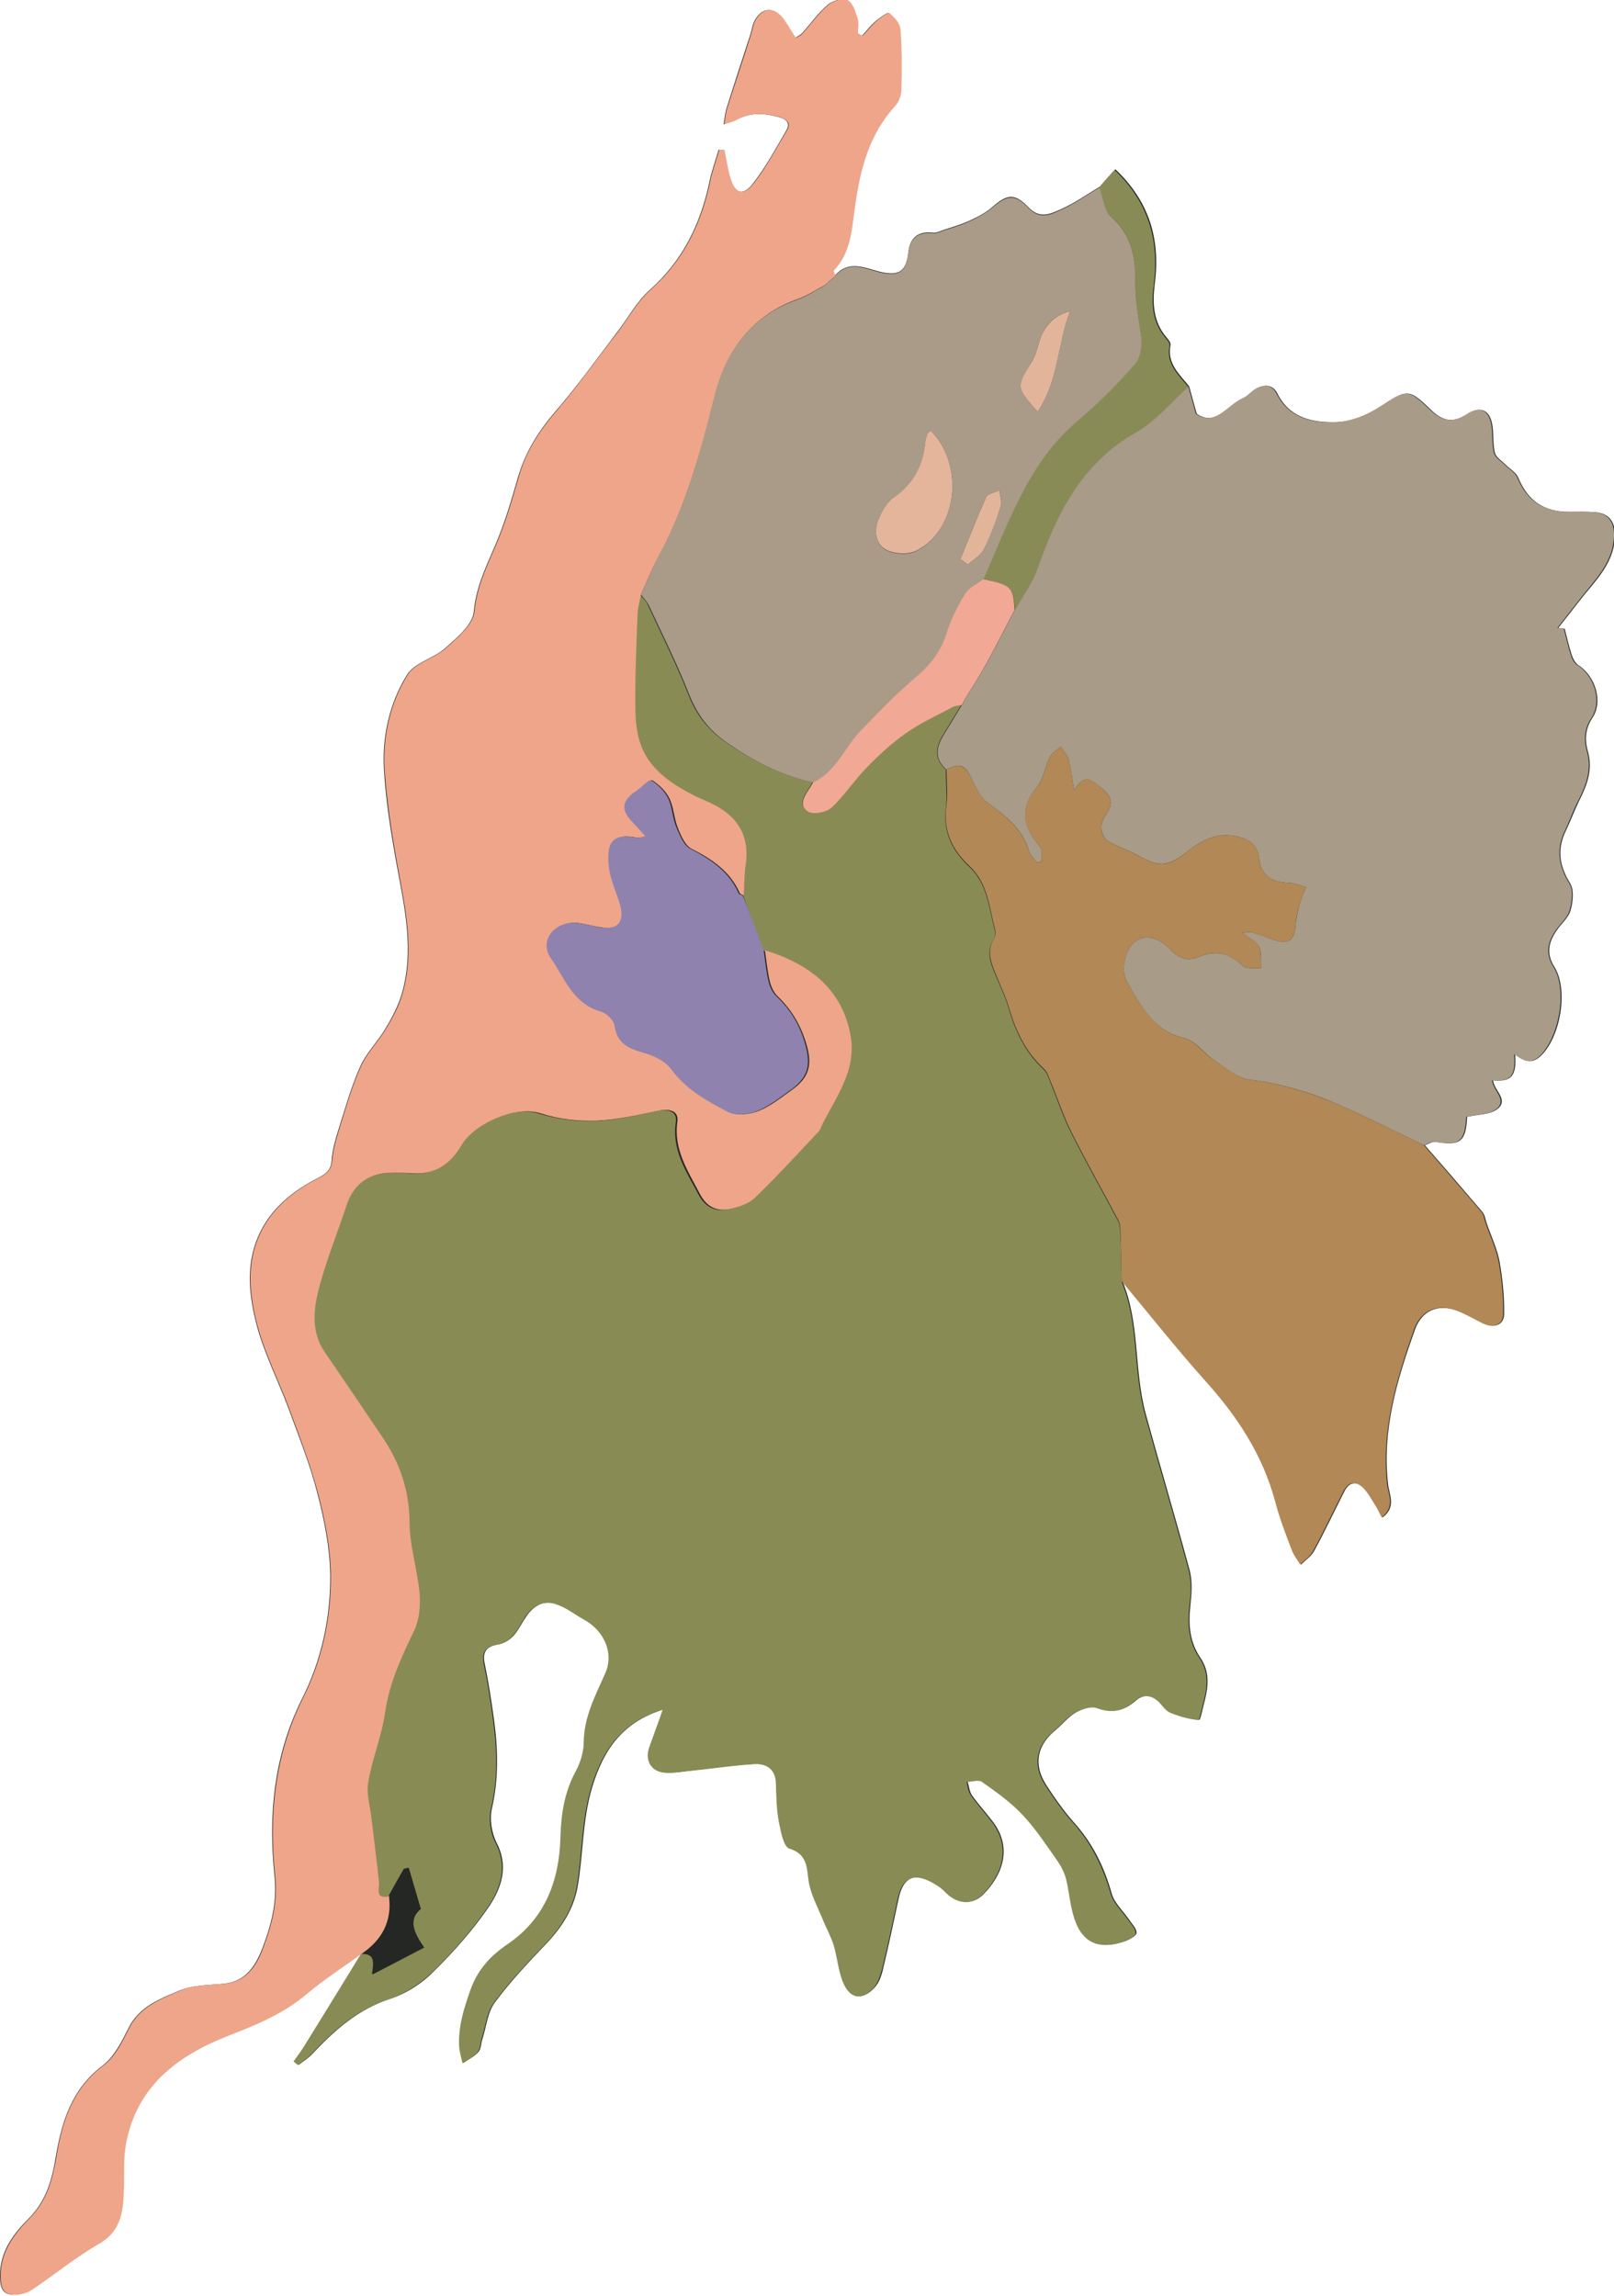
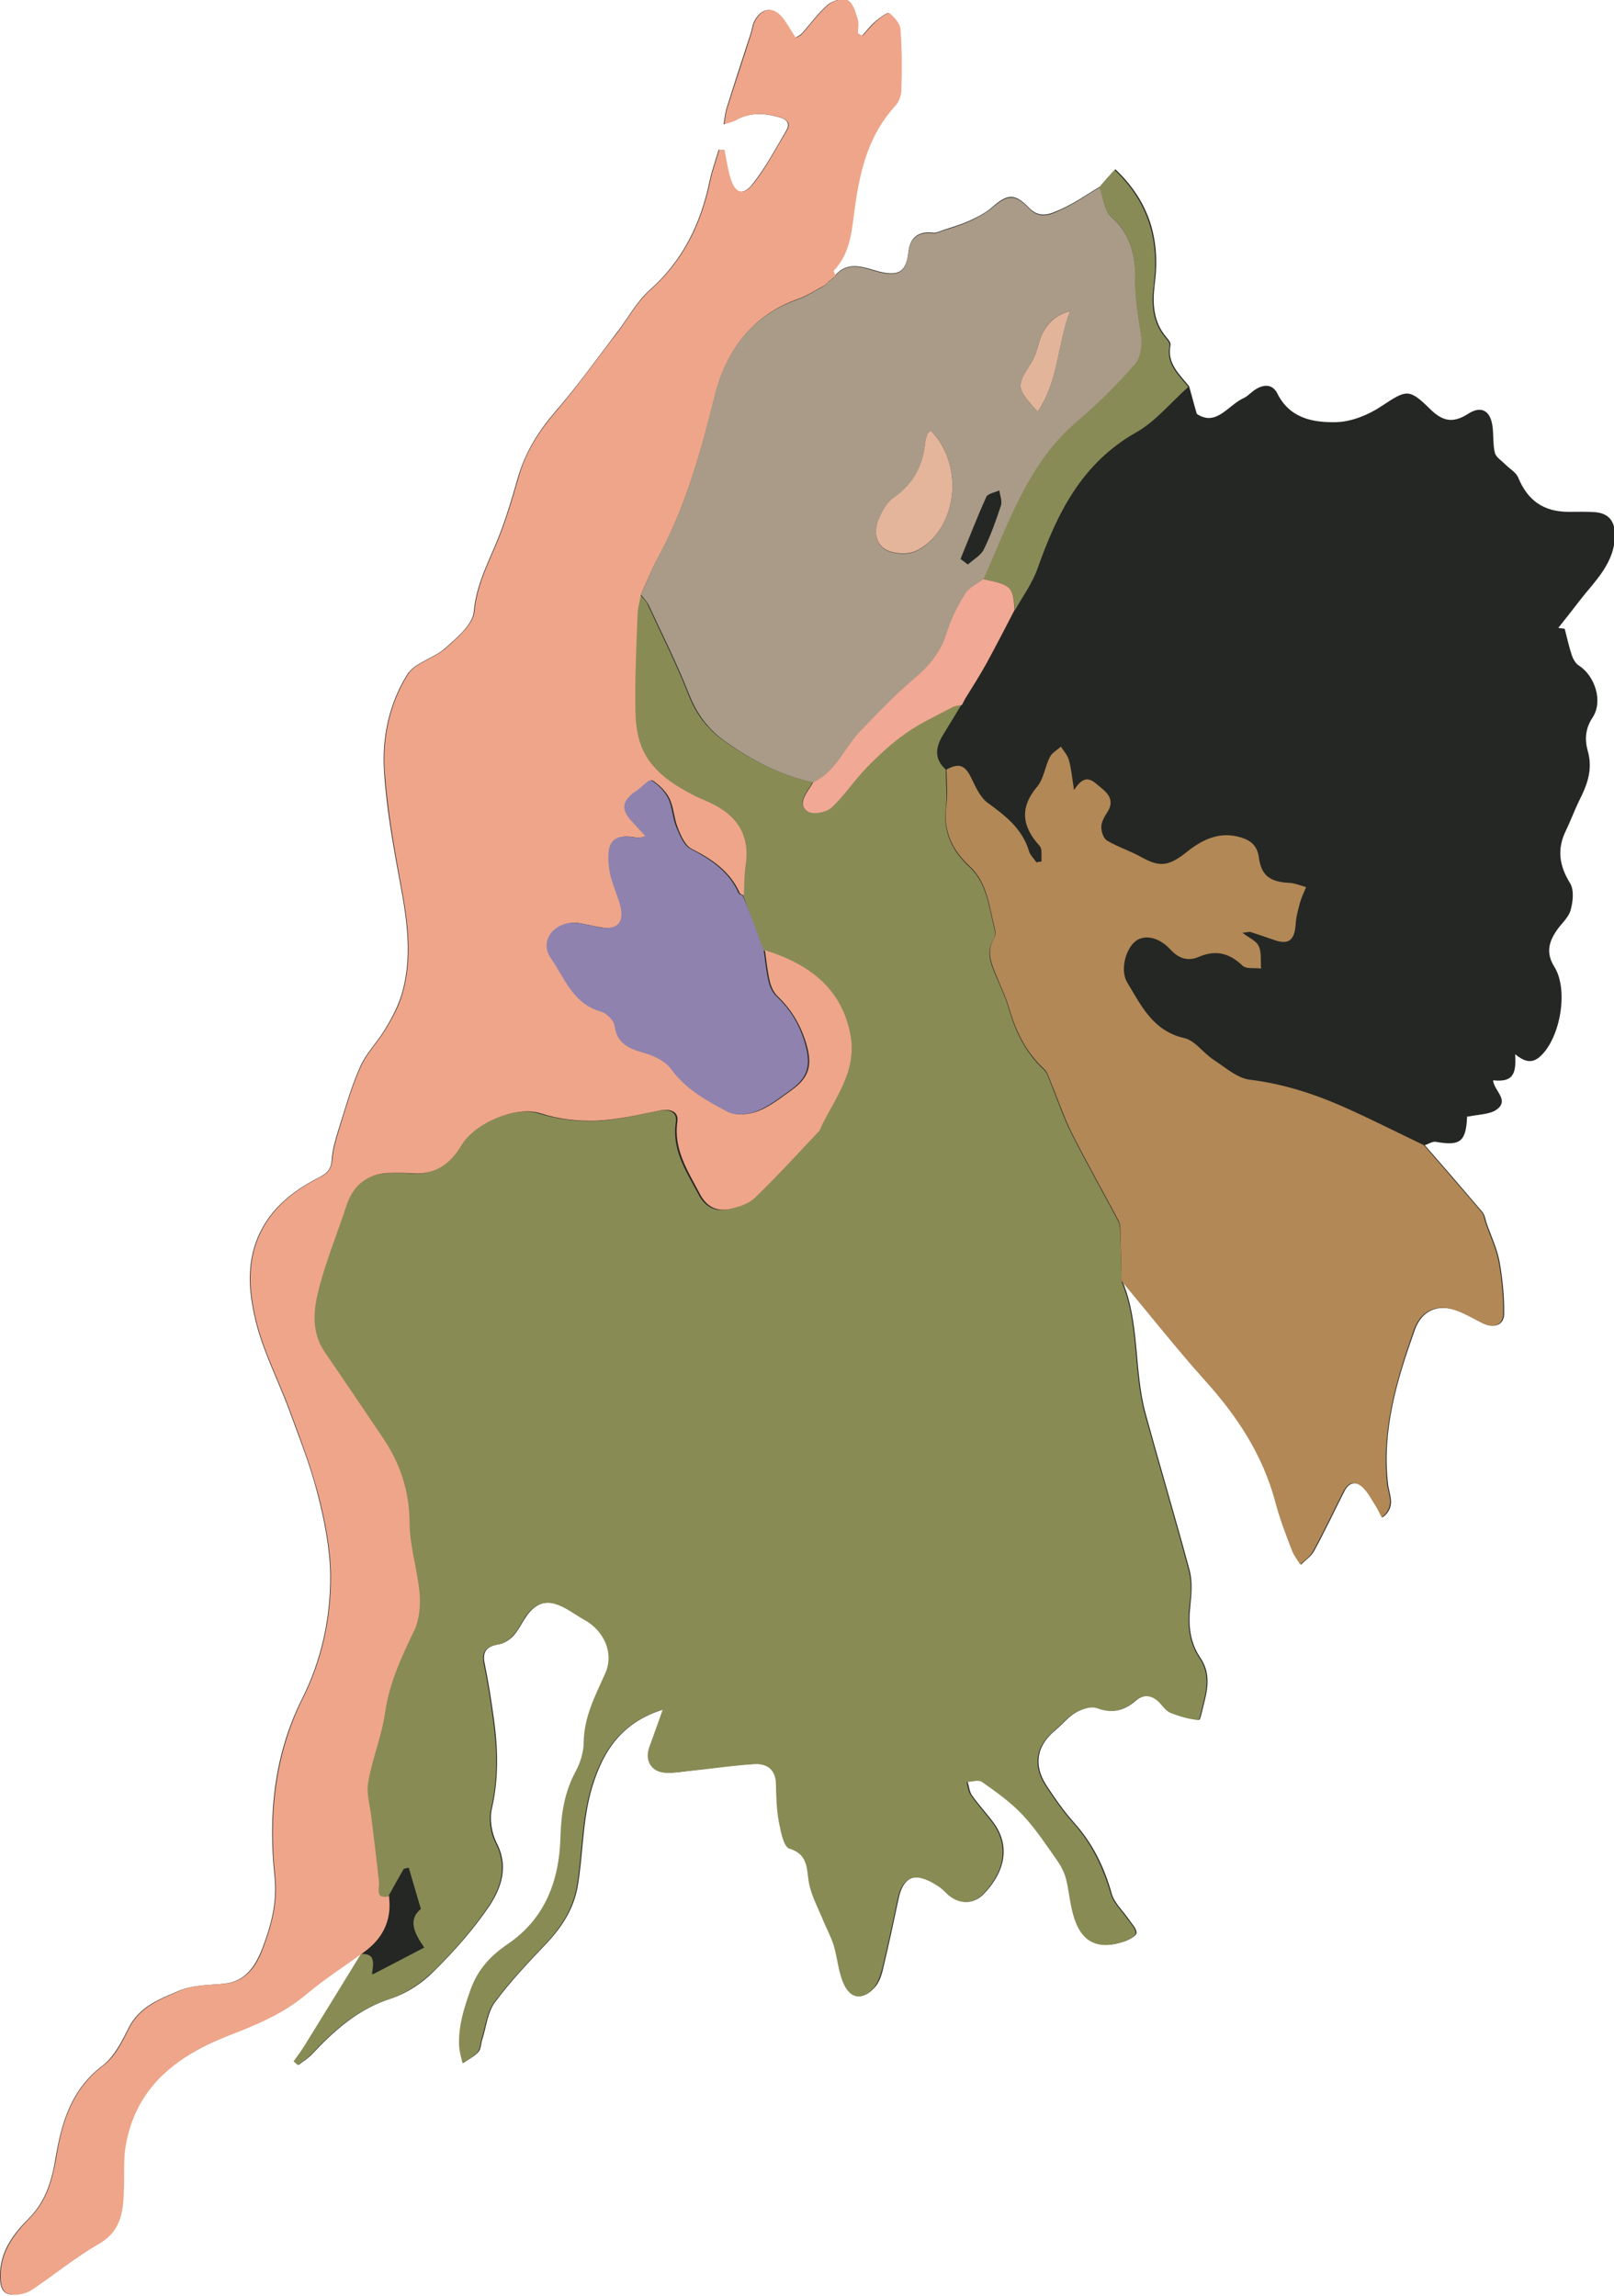
<svg xmlns="http://www.w3.org/2000/svg" version="1.1" id="Calque_1" x="0px" y="0px" viewBox="0 0 527.3 750" style="enable-background:new 0 0 527.3 750;" xml:space="preserve">
  <style type="text/css">
	.st0{fill:#252724;}
	.st1{fill:#898B55;}
	.st2{fill:#EFA589;}
	.st3{fill:#A89B88;}
	.st4{fill:#B18856;}
	.st5{fill:#A99B88;}
	.st6{fill:#898B57;}
	.st7{fill:#8F82AE;}
	.st8{fill:#F1A894;}
	.st9{fill:#E4B59B;}
	.st10{fill:#E2B59B;}
</style>
  <g>
    <path class="st0" d="M359.3,61c-4.2,2.5-8.3,5.4-12.8,7.4c-3.2,1.4-6.7,3.2-10.3-0.5c-4.7-4.9-7.1-4.6-12.2-0.1   c-2.2,1.9-4.9,3.2-7.5,4.4c-2.6,1.2-5.5,2-8.2,2.9c-1.2,0.4-2.5,1.1-3.6,0.9c-4.9-0.6-7.4,1.9-7.9,6.2c-0.7,6.4-2.9,8.5-10.7,6.2   c-4.7-1.4-9.4-3-13.3,1.6c-0.2-0.6-0.8-1.4-0.6-1.6c5.8-6,5.9-13.9,7-21.3c1.7-12,4.6-23.3,13.1-32.5c1.2-1.3,2-3.5,2-5.3   c0.2-6.6,0.2-13.2-0.3-19.7c-0.1-1.9-2-3.9-3.6-5.3c-0.4-0.4-3,1.5-4.3,2.6c-1.7,1.4-3,3.2-4.5,4.8c-0.5-0.3-1-0.6-1.5-0.8   c0-1.6,0.4-3.3-0.1-4.8c-0.7-2.2-1.5-5.1-3.2-6c-1.5-0.8-4.8,0.1-6.3,1.4c-3.2,2.7-5.7,6.3-8.5,9.4c-0.6,0.6-1.5,1-2.2,1.5   c-1.4-2.2-2.6-4.2-3.9-6.1c-3.1-4.3-7.1-4-9.5,0.7c-0.6,1.2-0.7,2.5-1.1,3.8c-2.7,8.3-5.4,16.5-8,24.8c-0.4,1.4-0.5,2.8-0.9,5   c2-0.7,2.9-0.9,3.8-1.3c4.7-2.7,9.5-2.4,14.4-1c2.3,0.6,3.7,1.9,2.3,4.3c-3.4,5.8-6.6,11.8-10.7,17.1c-3.5,4.6-6.2,3.7-7.9-2.1   c-0.8-2.8-1.2-5.7-1.8-8.6c-0.6,0-1.1-0.1-1.7-0.1c-1,3.5-2.3,6.9-3,10.4c-2.9,13.8-8.7,25.8-19.5,35.4c-4.4,3.9-7.2,9.4-10.9,14.1   c-6.6,8.7-13,17.6-20.1,25.8c-5.5,6.4-9.7,13.2-12.1,21.4c-2.2,7.7-4.5,15.5-7.7,22.8c-2.9,6.8-6,13.2-6.7,21   c-0.4,4.3-5.5,8.5-9.3,11.9c-3.8,3.4-10,4.7-12.5,8.7c-5.9,9.5-8.3,20.7-7.5,31.8c0.8,12.5,3.1,24.9,5.4,37.3   c2.2,11.8,3.8,23.6,0.3,35.4c-1.2,3.9-3.1,7.5-5.2,11c-2.6,4.4-6.4,8.1-8.4,12.7c-3,6.8-5,14-7.2,21c-0.9,3-1.8,6-2,9.1   c-0.2,3-1.2,4.4-4.1,5.9c-8.5,4.3-15.9,10.1-19.9,19.2c-4.2,9.6-3,19.7-0.5,29.2c2.5,9.3,7,18.1,10.4,27.2c3.4,9.3,7.1,18.5,9.5,28   c2.2,8.6,4,17.6,4.1,26.4c0.1,14-2.9,27.8-9.2,40.3c-9.3,18.6-11.1,38.2-9,58.1c0.9,8.7-1.2,16.1-4,23.5   c-2.1,5.4-5.3,10.8-12.4,11.5c-4.9,0.5-10.1,0.4-14.5,2.2c-6.3,2.7-13.2,5.1-16.8,12.3c-2.2,4.4-4.7,9.4-8.4,12.2   c-10.2,7.7-13.4,18.3-15.4,30c-1.2,7.3-3.1,14.3-8.8,20c-5.5,5.5-10.1,11.8-9.3,20.6c0.3,3.4,2,4.4,4.7,4.3c1.9-0.1,4-0.7,5.6-1.7   c7.3-4.9,14.1-10.5,21.7-14.9c7.5-4.4,8-11.1,8.2-18.3c0.1-4.7-0.2-9.4,0.6-13.9c3.3-18.8,16.4-29,33-35.6   c9.3-3.7,18.3-7.3,26.1-13.8c5.8-4.9,12.3-9,18.4-13.5c-6.3,10.2-12.6,20.5-18.9,30.7c-1,1.6-2.2,3.1-3.3,4.7   c0.5,0.4,0.9,0.8,1.4,1.2c1.4-1.1,3.1-2.1,4.3-3.4c7.3-7.8,15.1-14.8,25.7-18.2c5.2-1.7,10.3-5,14.1-8.9c6.6-6.5,12.8-13.5,18-21.1   c4.1-6.1,6.6-13.2,2.5-21c-1.6-3.2-2.3-7.7-1.5-11.1c2.3-9.9,2-19.8,0.6-29.7c-0.8-5.8-1.7-11.6-2.9-17.4c-0.9-4.1,0.4-5.9,4.7-6.6   c1.7-0.3,3.5-1.5,4.7-2.8c1.6-1.8,2.7-4.2,4.1-6.2c2.6-3.9,6.2-5.7,10.7-3.9c3,1.2,5.6,3.3,8.5,4.8c6.6,3.6,9.9,11,6.9,17.6   c-3.3,7.2-6.9,14.1-7,22.4c0,3.2-1.1,6.7-2.6,9.5c-3.7,6.8-4.8,14-5,21.6c-0.4,14.3-5,26.6-17.4,35c-5.5,3.7-9.8,8.2-12.1,15.1   c-2.1,6-4,11.8-3.6,18.1c0.1,1.9,0.7,3.7,1.1,5.6c1.6-1.2,3.6-2.1,4.9-3.6c0.9-1,0.8-2.8,1.3-4.2c1.3-4.1,1.7-8.8,4.1-12   c5.1-6.9,11-13.1,16.9-19.3c5-5.3,8.8-11.2,10.1-18.4c1.9-10.8,1.5-21.8,4.8-32.7c3.8-12.5,10.1-21.2,23.3-25.3   c-1.6,4.4-3,8.3-4.4,12.3c-1.5,4.3,0.5,7.9,5,8.3c2.4,0.2,5-0.2,7.4-0.5c7.2-0.8,14.5-1.9,21.7-2.3c4.3-0.3,7.3,1.6,7.3,6.7   c0,4.1,0.2,8.3,1,12.4c0.6,3.1,1.5,8,3.4,8.5c6.8,2.1,5.4,7.6,6.6,12.2c0.9,3.7,2.7,7.2,4.2,10.7c1.2,2.9,2.7,5.7,3.7,8.8   c1.3,4.1,1.5,8.5,3.2,12.4c2.3,5.1,6,5.5,9.8,1.4c1.6-1.7,2.4-4.3,2.9-6.6c1.8-7.5,3.4-15.1,5-22.6c1.8-8.3,6.8-8.6,13.8-3.6   c1.1,0.8,1.9,1.9,3,2.7c3.7,2.9,7.9,2.7,10.9-0.4c6.2-6.3,9.6-15.2,3-23.8c-2.2-2.9-4.7-5.6-6.8-8.6c-0.8-1.2-0.9-2.9-1.4-4.4   c1.7-0.1,3.9-0.8,5,0c4.7,3.4,9.5,6.7,13.4,10.9c4.3,4.6,7.7,9.9,11.4,15.1c1.2,1.7,2.2,3.7,2.7,5.8c1,3.7,1.3,7.5,2.2,11.2   c2.4,9.2,7.9,12.2,16.8,9.1c1.4-0.5,3.7-1.8,3.7-2.7c0-1.5-1.5-2.9-2.5-4.4c-1.9-2.8-4.7-5.3-5.6-8.4c-2.4-8.6-6.2-16.4-12.2-23.1   c-3.4-3.8-6.4-8.1-9.2-12.4c-4.3-6.7-3-13,3-17.9c2.3-1.9,4.2-4.4,6.7-5.8c2.1-1.2,5.2-2.3,7.1-1.5c4.9,1.8,8.6,1,12.4-2.3   c2.5-2.2,5.4-2.2,8,0.4c1.2,1.2,2.2,2.8,3.6,3.4c2.9,1.2,6.1,2.1,9.2,2.4c0.4,0,1.2-4.1,1.8-6.3c1.2-4.8,1.6-9.5-1.4-13.9   c-3.6-5.3-4-11-3.3-17.2c0.4-3.7,0.7-7.7-0.2-11.3c-4.6-17.1-9.7-34.1-14.4-51.3c-3.9-14.2-1.8-29.4-7.6-43.3   c9,10.8,17.8,21.9,27.2,32.4c10.5,11.7,18.9,24.3,23,39.6c1.4,5.4,3.5,10.6,5.4,15.8c0.6,1.7,1.9,3.2,2.8,4.8   c1.4-1.5,3.3-2.7,4.2-4.4c3.5-6.4,6.6-13,9.9-19.5c1.6-3.2,4-3.4,6.4-1.2c1.6,1.5,2.7,3.6,3.9,5.6c0.8,1.2,1.4,2.6,2.2,4.1   c4.5-3.5,2.2-7.3,1.8-10.7c-2.1-17.7,2.9-34.2,8.7-50.5c2.3-6.5,7.6-8.7,14.1-6.3c2.9,1.1,5.6,2.8,8.4,4.1c3.4,1.7,6.6,0.6,6.7-3   c0.1-5.7-0.5-11.5-1.5-17.2c-0.8-4.3-2.8-8.4-4.2-12.5c-0.4-1.2-0.6-2.7-1.4-3.7c-6.2-7.3-12.5-14.6-18.8-21.8   c1.2-0.4,2.5-1.3,3.6-1.1c7.9,1.4,9.8,0,10.2-8c0-0.5,0.3-0.9,0.1-0.2c3.7-0.8,7.2-0.7,9.5-2.3c4.4-3.1-0.9-6.3-1.1-9.6   c6,0.6,7.7-1.4,7.2-8.5c2.7,2.1,5.3,3.5,8.4,0.5c6.4-6.1,9.1-21.6,4.4-29.1c-2.8-4.5-1.8-8.1,0.8-11.9c1.5-2.2,3.8-4.1,4.5-6.5   c0.8-2.8,1.2-6.6-0.1-8.8c-3.6-5.8-4.4-11.2-1.4-17.3c1.5-3.1,2.7-6.4,4.2-9.5c2.7-5.3,4.7-10.4,2.9-16.6c-1-3.6-0.8-7.2,1.6-10.8   c3.5-5.3,0.8-13.6-4.5-17c-1.1-0.7-1.9-2.2-2.3-3.4c-0.9-2.8-1.6-5.8-2.3-8.6c-0.7-0.1-1.4-0.2-2.1-0.3c2.3-2.9,4.7-5.9,6.9-8.8   c5.1-6.6,11.7-12.4,11.6-21.9c-0.1-4.4-2.3-6.8-6.6-7.1c-2.8-0.2-5.7-0.1-8.5-0.1c-8.2,0-13.4-3.7-16.5-11.2   c-0.7-1.7-2.7-2.8-4.1-4.2c-1.2-1.2-3.1-2.4-3.5-3.8c-0.7-2.8-0.4-5.9-0.8-8.8c-0.7-5.1-3.7-6.8-8-4c-5,3.2-8.4,2.4-12.5-1.7   c-6.9-6.8-7.7-6.1-15.8-0.8c-4.2,2.8-9.6,5-14.5,5.2c-7.6,0.2-15.4-1.1-19.5-9.4c-1.7-3.3-4.8-3-7.7-0.9c-1.1,0.8-2,1.8-3.2,2.4   c-5.2,2.3-9,9.5-15.4,5.2c-1-3.4-1.7-6.2-2.5-9c-3.1-3.9-7.3-7.4-6.1-13.4c0.2-0.8-0.7-1.9-1.3-2.6c-4.3-5-4.6-11-3.9-16.9   c2-14.6-1.4-27.2-12.8-38C362.5,57.3,360.9,59.2,359.3,61z" />
    <path class="st1" d="M366.4,418.6c5.8,13.9,3.7,29.1,7.6,43.3c4.7,17.1,9.8,34.1,14.4,51.3c0.9,3.5,0.7,7.6,0.2,11.3   c-0.7,6.1-0.3,11.9,3.3,17.2c3,4.4,2.6,9.1,1.4,13.9c-0.6,2.2-1.4,6.4-1.8,6.3c-3.1-0.3-6.3-1.2-9.2-2.4c-1.4-0.6-2.5-2.2-3.6-3.4   c-2.6-2.6-5.5-2.6-8-0.4c-3.8,3.3-7.5,4.1-12.4,2.3c-2-0.7-5.1,0.4-7.1,1.5c-2.5,1.4-4.4,3.9-6.7,5.8c-6,4.9-7.3,11.3-3,17.9   c2.8,4.3,5.8,8.6,9.2,12.4c6,6.7,9.7,14.5,12.2,23.1c0.9,3.1,3.7,5.6,5.6,8.4c1,1.4,2.5,2.9,2.5,4.4c0,0.9-2.2,2.2-3.7,2.7   c-8.9,3.1-14.4,0.1-16.8-9.1c-1-3.7-1.3-7.5-2.2-11.2c-0.5-2-1.5-4-2.7-5.8c-3.6-5.1-7.1-10.5-11.4-15.1   c-3.9-4.2-8.7-7.6-13.4-10.9c-1.1-0.8-3.3,0-5,0c0.4,1.5,0.5,3.2,1.4,4.4c2.1,3,4.6,5.7,6.8,8.6c6.6,8.6,3.2,17.5-3,23.8   c-3,3.1-7.2,3.3-10.9,0.4c-1-0.8-1.9-1.9-3-2.7c-7-4.9-12-4.7-13.8,3.6c-1.6,7.6-3.2,15.1-5,22.6c-0.6,2.3-1.4,4.9-2.9,6.6   c-3.7,4.1-7.5,3.7-9.8-1.4c-1.7-3.8-2-8.3-3.2-12.4c-0.9-3-2.5-5.8-3.7-8.8c-1.5-3.6-3.3-7-4.2-10.7c-1.2-4.7,0.2-10.1-6.6-12.2   c-1.9-0.6-2.8-5.5-3.4-8.5c-0.8-4.1-0.9-8.3-1-12.4c0-5.1-3.1-7-7.3-6.7c-7.3,0.5-14.5,1.6-21.7,2.3c-2.5,0.3-5,0.7-7.4,0.5   c-4.4-0.4-6.5-4-5-8.3c1.4-4,2.9-7.9,4.4-12.3c-13.2,4.1-19.5,12.8-23.3,25.3c-3.3,10.9-2.9,21.8-4.8,32.7   c-1.3,7.2-5.1,13.1-10.1,18.4c-5.9,6.2-11.8,12.4-16.9,19.3c-2.4,3.2-2.8,8-4.1,12c-0.4,1.4-0.4,3.2-1.3,4.2   c-1.3,1.5-3.2,2.4-4.9,3.6c-0.4-1.9-1-3.7-1.1-5.6c-0.3-6.4,1.5-12.1,3.6-18.1c2.4-6.9,6.6-11.3,12.1-15.1   c12.4-8.4,17-20.8,17.4-35c0.2-7.6,1.3-14.8,5-21.6c1.5-2.8,2.6-6.3,2.6-9.5c0.1-8.3,3.8-15.2,7-22.4c3-6.6-0.3-14-6.9-17.6   c-2.9-1.6-5.5-3.7-8.5-4.8c-4.5-1.8-8.1,0-10.7,3.9c-1.4,2.1-2.4,4.4-4.1,6.2c-1.2,1.3-3,2.5-4.7,2.8c-4.3,0.7-5.5,2.4-4.7,6.6   c1.2,5.7,2.1,11.5,2.9,17.4c1.4,9.9,1.8,19.7-0.6,29.7c-0.8,3.4-0.2,7.9,1.5,11.1c4.1,7.9,1.6,14.9-2.5,21   c-5.2,7.6-11.4,14.7-18,21.1c-3.9,3.8-9,7.2-14.1,8.9c-10.7,3.4-18.4,10.4-25.7,18.2c-1.2,1.3-2.9,2.3-4.3,3.4   c-0.5-0.4-0.9-0.8-1.4-1.2c1.1-1.6,2.3-3.1,3.3-4.7c6.3-10.2,12.6-20.4,18.9-30.7l-0.1,0.1c4.4-0.1,4.2,2.9,3.5,6.7   c6-3.1,11.2-5.8,16.9-8.8c-3.3-4.7-5.3-9-1.1-12.6c-1.4-4.9-2.6-9.1-3.9-13.3c-0.5,0.1-1,0.3-1.5,0.4c-1.7,3-3.4,6-5,8.9   c-5,1.4-3.3-2.2-3.6-4.6c-0.7-6.9-1.6-13.7-2.4-20.5c-0.5-4-1.8-8.2-1.1-12c1.3-7.6,4.4-15,5.5-22.7c1.4-9.8,5.4-18.3,9.6-27   c1.7-3.5,2.1-8,1.7-11.9c-0.7-7.9-3.2-15.6-3.3-23.4c-0.1-10.3-3.1-19.2-8.7-27.5c-6.3-9.4-12.7-18.7-19-28   c-4.7-6.9-3.6-14.5-1.7-21.6c2.4-8.9,5.9-17.5,8.8-26.3c2.1-6.5,6.7-10.2,13.5-10.6c2.7-0.1,5.3-0.2,8,0.1c7.5,0.7,12.7-3.4,16-9.1   c4.3-7.3,17.7-13.1,26-10.5c5.7,1.8,12.1,2.6,18.1,2.4c6.9-0.2,13.7-1.9,20.5-3.3c3.5-0.7,6.5,0.1,6,3.6   c-1.4,9.3,3.5,16.3,7.4,23.7c2.1,4,5.3,5.7,9.4,4.9c3-0.6,6.4-1.7,8.5-3.7c7.2-6.9,13.8-14.3,20.7-21.5c0.7-0.7,0.9-1.8,1.4-2.6   c2.7-5.2,5.8-10.1,7.8-15.5c1.4-3.7,2.2-8.1,1.6-12c-2.3-16.4-13.4-24.8-28.2-29.3c-2.2-6-4.4-11.9-6.6-17.9   c0.2-3.3,0.2-6.7,0.6-9.9c1.5-10.1-3.1-16.5-11.9-20.5c-1.5-0.7-3.1-1.3-4.5-2c-14.7-7.4-19.4-14.7-19.6-27.8   c-0.2-10.6,0.4-21.2,0.7-31.8c0.1-2.1,0.7-4.1,1.1-6.2c0.8,1,1.9,1.9,2.4,3.1c4.5,9.8,9.4,19.4,13.3,29.4c2.5,6.5,6.4,11.5,12,15.4   c8.8,6.1,18.1,11,28.6,13.2c-0.3,0.6-0.7,1.2-1,1.7c-1.7,2.5-3.9,5.8-0.7,7.8c1.7,1.1,6.1,0.3,7.8-1.3c4.2-3.8,7.4-8.8,11.4-13   c4-4.1,8.3-8,12.9-11.3c4.8-3.3,10.2-5.8,15.4-8.6c0.8-0.4,1.8-0.4,2.8-0.6c-1.9,3.2-3.9,6.4-5.9,9.7c-2.5,4-3.2,7.9,0.8,11.5   c0,4.2,0.5,8.4,0,12.5c-0.9,8,2,14,7.8,19.4c5.8,5.4,6.3,13.4,8.2,20.6c0.2,0.9,0.1,2.1-0.4,2.9c-2.9,4.8-0.4,9,1.3,13.3   c1.2,2.9,2.6,5.7,3.5,8.8c2.2,7.8,5.5,14.9,11.6,20.5c1.1,1,1.6,2.8,2.2,4.3c2.3,5.6,4.2,11.4,6.9,16.7c4.8,9.5,10,18.7,15,28.1   c0.5,0.9,0.8,1.9,0.8,2.9C366.2,407.1,366.3,412.8,366.4,418.6z" />
    <path class="st2" d="M209.4,194.3c-0.4,2.1-1,4.1-1.1,6.2c-0.4,10.6-0.9,21.2-0.7,31.8c0.2,13.1,4.9,20.4,19.6,27.8   c1.5,0.7,3,1.3,4.5,2c8.8,4,13.4,10.4,11.9,20.5c-0.5,3.3-0.4,6.6-0.6,9.9c-0.4-0.2-1.1-0.4-1.3-0.7c-3.1-7.1-9-11.1-15.7-14.5   c-2.2-1.1-3.6-4.4-4.6-7c-1.2-3-1.3-6.6-2.7-9.5c-1.2-2.4-3.4-4.5-5.6-5.9c-0.6-0.4-3.1,2.2-4.7,3.4c-0.3,0.2-0.6,0.3-0.8,0.5   c-4,3-4.3,5.6-0.9,9.4c1.5,1.6,3,3.3,4.5,4.9c-2,0.8-3.3,0.5-4.7,0.3c-4.1-0.6-7.1,0.7-7.3,5.2c-0.2,2.6,0.1,5.2,0.7,7.7   c0.7,3.1,2.1,5.9,3,9c1.7,6-0.7,8.7-6.8,7.6c-2.5-0.4-4.9-1.1-7.3-1.4c-7.1-0.7-12.4,5.8-8.5,11.4c4.5,6.5,7.3,15.1,16.5,17.6   c1.8,0.5,4.2,2.9,4.4,4.7c0.8,5.8,4.5,7.3,9.4,8.7c3.3,1,7.1,2.7,9,5.3c4.8,6.6,11.6,10.4,18.5,14c2.5,1.3,6.6,0.9,9.5-0.2   c3.9-1.5,7.4-4.3,10.9-6.8c5.5-3.9,6.9-7.7,5.2-14.2c-1.7-6.4-4.8-11.9-9.6-16.5c-1.3-1.2-2.2-3.2-2.6-4.9   c-0.8-3.3-1.1-6.8-1.6-10.2c14.8,4.6,25.9,13,28.2,29.3c0.5,3.9-0.2,8.3-1.6,12c-2,5.4-5.2,10.4-7.8,15.5c-0.5,0.9-0.7,2-1.4,2.6   c-6.8,7.2-13.5,14.6-20.7,21.5c-2.1,2-5.5,3.1-8.5,3.7c-4.1,0.8-7.3-0.9-9.4-4.9c-3.9-7.5-8.7-14.5-7.4-23.7c0.5-3.5-2.5-4.3-6-3.6   c-6.8,1.4-13.6,3-20.5,3.3c-6,0.2-12.4-0.5-18.1-2.4c-8.3-2.6-21.7,3.2-26,10.5c-3.3,5.7-8.5,9.7-16,9.1c-2.6-0.2-5.3-0.2-8-0.1   c-6.8,0.3-11.4,4.1-13.5,10.6c-2.9,8.8-6.4,17.4-8.8,26.3c-1.9,7.2-3,14.7,1.7,21.6c6.4,9.3,12.7,18.7,19,28   c5.6,8.3,8.6,17.2,8.7,27.5c0,7.8,2.6,15.6,3.3,23.4c0.3,3.9-0.1,8.4-1.7,11.9c-4.2,8.7-8.2,17.2-9.6,27c-1.1,7.7-4.2,15-5.5,22.7   c-0.7,3.8,0.7,8,1.1,12c0.8,6.8,1.7,13.7,2.4,20.5c0.2,2.5-1.4,6,3.6,4.6c1,8.1-2.4,14.2-8.9,18.7l0.1-0.1   c-6.2,4.5-12.6,8.6-18.4,13.5c-7.8,6.6-16.8,10.2-26.1,13.8c-16.5,6.5-29.7,16.7-33,35.6c-0.8,4.5-0.4,9.3-0.6,13.9   c-0.2,7.2-0.6,14-8.2,18.3c-7.6,4.4-14.4,10-21.7,14.9c-1.6,1.1-3.7,1.7-5.6,1.7c-2.7,0.1-4.4-0.9-4.7-4.3   c-0.8-8.8,3.9-15.1,9.3-20.6c5.7-5.7,7.5-12.6,8.8-20c1.9-11.7,5.2-22.3,15.4-30c3.8-2.8,6.2-7.8,8.4-12.2   c3.6-7.1,10.4-9.5,16.8-12.3c4.3-1.9,9.6-1.7,14.5-2.2c7.1-0.7,10.4-6.1,12.4-11.5c2.8-7.4,4.9-14.9,4-23.5   c-2.1-19.9-0.2-39.6,9-58.1c6.3-12.5,9.3-26.3,9.2-40.3c-0.1-8.8-1.9-17.8-4.1-26.4c-2.5-9.5-6.1-18.8-9.5-28   c-3.4-9.1-7.9-17.9-10.4-27.2c-2.5-9.5-3.7-19.6,0.5-29.2c4-9.1,11.4-14.9,19.9-19.2c2.8-1.4,3.8-2.9,4.1-5.9   c0.2-3.1,1.1-6.1,2-9.1c2.2-7.1,4.2-14.3,7.2-21c2-4.6,5.8-8.3,8.4-12.7c2.1-3.5,4.1-7.2,5.2-11c3.5-11.8,1.9-23.6-0.3-35.4   c-2.3-12.4-4.5-24.8-5.4-37.3c-0.8-11.1,1.6-22.3,7.5-31.8c2.4-3.9,8.7-5.3,12.5-8.7c3.8-3.4,8.9-7.7,9.3-11.9   c0.7-7.8,3.8-14.2,6.7-21c3.2-7.3,5.5-15.1,7.7-22.8c2.3-8.2,6.6-15,12.1-21.4c7.1-8.3,13.4-17.2,20.1-25.8   c3.6-4.7,6.5-10.2,10.9-14.1c10.8-9.6,16.6-21.6,19.5-35.4c0.7-3.5,2-6.9,3-10.4c0.6,0,1.1,0.1,1.7,0.1c0.6,2.9,1,5.8,1.8,8.6   c1.6,5.8,4.3,6.7,7.9,2.1c4.1-5.3,7.2-11.3,10.7-17.1c1.4-2.4,0-3.6-2.3-4.3c-4.9-1.4-9.8-1.7-14.4,1c-0.8,0.5-1.8,0.6-3.8,1.3   c0.4-2.2,0.5-3.7,0.9-5c2.6-8.3,5.4-16.5,8-24.8c0.4-1.3,0.5-2.6,1.1-3.8c2.4-4.7,6.4-5,9.5-0.7c1.3,1.8,2.5,3.8,3.9,6.1   c0.8-0.5,1.7-0.8,2.2-1.5c2.8-3.1,5.3-6.7,8.5-9.4c1.5-1.3,4.8-2.2,6.3-1.4c1.7,0.9,2.5,3.8,3.2,6c0.5,1.4,0.1,3.2,0.1,4.8   c0.5,0.3,1,0.6,1.5,0.8c1.5-1.6,2.9-3.4,4.5-4.8c1.3-1.1,3.8-3,4.3-2.6c1.6,1.3,3.5,3.4,3.6,5.3c0.5,6.5,0.5,13.1,0.3,19.7   c0,1.8-0.8,4-2,5.3c-8.5,9.2-11.4,20.5-13.1,32.5c-1.1,7.4-1.2,15.3-7,21.3c-0.2,0.2,0.4,1.1,0.6,1.6c0,0,0.1,0.1,0.1,0.1   c-0.9,0.7-1.8,1.4-2.7,2.1l0.2-0.1c-0.3,0.3-0.7,0.7-1,1c-2.9,1.5-5.7,3.4-8.7,4.5c-15.2,5.3-23.6,16.9-27.3,31.6   c-4.5,17.9-9.3,35.5-18,51.8C213.1,185.5,211.3,190,209.4,194.3z" />
-     <path class="st3" d="M309.2,251.4c-4.1-3.6-3.3-7.5-0.8-11.5c2-3.2,3.9-6.4,5.9-9.7c0,0,0,0.1,0,0.1c0.4-0.7,0.7-1.4,1.1-2.1   c2.4-3.9,4.9-7.8,7.1-11.8c3.1-5.7,6.1-11.5,9.1-17.3c2.5-4.5,5.7-8.7,7.3-13.4c6.3-18.1,14.4-34.5,32.2-44.6   c6.5-3.7,11.5-9.9,17.1-14.9c0.8,2.8,1.6,5.6,2.5,9c6.3,4.3,10.2-2.9,15.4-5.2c1.2-0.5,2.2-1.6,3.2-2.4c2.8-2.1,6-2.4,7.7,0.9   c4.2,8.3,11.9,9.7,19.5,9.4c4.9-0.2,10.3-2.4,14.5-5.2c8.1-5.2,8.9-6,15.8,0.8c4.2,4.1,7.6,4.9,12.5,1.7c4.3-2.8,7.3-1.1,8,4   c0.4,2.9,0.1,6,0.8,8.8c0.4,1.5,2.3,2.6,3.5,3.8c1.4,1.4,3.4,2.5,4.1,4.2c3.1,7.4,8.3,11.1,16.5,11.2c2.8,0,5.7-0.1,8.5,0.1   c4.3,0.3,6.5,2.7,6.6,7.1c0.1,9.4-6.5,15.2-11.6,21.9c-2.3,3-4.6,5.9-6.9,8.8c0.7,0.1,1.4,0.2,2.1,0.3c0.8,2.9,1.4,5.8,2.3,8.6   c0.4,1.3,1.2,2.8,2.3,3.4c5.3,3.4,8,11.6,4.5,17c-2.4,3.6-2.6,7.2-1.6,10.8c1.8,6.1-0.2,11.3-2.9,16.6c-1.6,3.1-2.7,6.4-4.2,9.5   c-3,6.1-2.1,11.6,1.4,17.3c1.4,2.2,0.9,6,0.1,8.8c-0.7,2.4-3,4.3-4.5,6.5c-2.6,3.8-3.6,7.4-0.8,11.9c4.7,7.5,1.9,23-4.4,29.1   c-3.1,3-5.6,1.5-8.4-0.5c0.5,7.1-1.1,9.1-7.2,8.5c0.1,3.3,5.4,6.5,1.1,9.6c-2.3,1.6-5.8,1.5-9.5,2.3c0.2-0.7,0-0.2-0.1,0.2   c-0.4,8-2.3,9.4-10.2,8c-1.1-0.2-2.4,0.7-3.6,1.1c-9-4.3-17.8-8.8-26.9-12.8c-9.6-4.3-19.5-7.3-30-8.6c-4.2-0.5-8.1-4-11.8-6.5   c-3.3-2.2-6-6.3-9.6-7.1c-10.2-2.3-14.1-10.5-18.6-18.1c-2.5-4.1-0.6-11.3,2.9-13.7c3-2.1,7.6-1.1,11.4,3.1c2.7,2.9,5.8,3.6,9,2.2   c5.7-2.4,10.1-1.3,14.4,2.9c1.2,1.1,4,0.6,6,0.9c-0.2-2.4,0.3-5.1-0.7-7.2c-0.8-1.7-3.2-2.7-5.4-4.5c1.5-0.1,2.2-0.4,2.8-0.2   c2.4,0.7,4.7,1.5,7.1,2.4c5.1,1.8,7.1,0.5,7.5-4.9c0.2-2.4,0.8-4.8,1.4-7.1c0.5-1.8,1.3-3.4,2-5.1c-1.8-0.5-3.6-1.3-5.5-1.4   c-6.2-0.3-9.1-2.3-9.9-8.2c-0.5-3.7-2.5-5.6-5.8-6.6c-6.8-2.1-12.3,0.4-17.5,4.5c-6.3,5-9.2,5.2-15.3,1.8c-3.5-2-7.5-3.2-11-5.3   c-1.1-0.7-1.9-2.9-1.9-4.4c0-1.5,0.9-3.2,1.8-4.6c2.3-3.4,1.2-5.9-1.7-8.1c-2.7-2.1-5.2-5.5-9,0.6c-0.7-4.3-1-7.1-1.7-9.8   c-0.4-1.6-1.7-2.9-2.6-4.4c-1.2,1.1-2.9,2-3.6,3.4c-1.6,3.1-2,7-4.1,9.6c-5.8,7-4.9,13.1,0.8,19.5c0.9,1,0.5,3.3,0.6,5   c-0.6,0.1-1.1,0.2-1.7,0.3c-0.8-1.2-2-2.3-2.4-3.6c-2.1-7.4-7.7-11.6-13.6-15.9c-2.5-1.8-3.9-5.2-5.3-8.1   C315.3,249.9,313.5,249.1,309.2,251.4z" />
    <path class="st4" d="M309.2,251.4c4.2-2.3,6.1-1.4,8.1,2.7c1.4,2.9,2.9,6.3,5.3,8.1c5.9,4.3,11.4,8.5,13.6,15.9   c0.4,1.3,1.6,2.4,2.4,3.6c0.6-0.1,1.1-0.2,1.7-0.3c-0.2-1.7,0.3-4-0.6-5c-5.8-6.4-6.7-12.5-0.8-19.5c2.1-2.5,2.5-6.5,4.1-9.6   c0.7-1.4,2.4-2.3,3.6-3.4c0.9,1.4,2.2,2.8,2.6,4.4c0.8,2.7,1,5.5,1.7,9.8c3.8-6.1,6.3-2.8,9-0.6c2.9,2.3,4,4.7,1.7,8.1   c-0.9,1.4-1.8,3-1.8,4.6c0,1.5,0.7,3.7,1.9,4.4c3.5,2.1,7.4,3.3,11,5.3c6.1,3.4,9,3.3,15.3-1.8c5.2-4.1,10.8-6.6,17.5-4.5   c3.3,1,5.3,2.8,5.8,6.6c0.8,5.9,3.7,7.9,9.9,8.2c1.9,0.1,3.7,0.9,5.5,1.4c-0.7,1.7-1.5,3.4-2,5.1c-0.6,2.3-1.3,4.7-1.4,7.1   c-0.4,5.4-2.5,6.8-7.5,4.9c-2.3-0.8-4.7-1.6-7.1-2.4c-0.6-0.2-1.3,0.1-2.8,0.2c2.3,1.8,4.7,2.7,5.4,4.5c0.9,2.1,0.5,4.8,0.7,7.2   c-2-0.3-4.8,0.2-6-0.9c-4.4-4.2-8.8-5.3-14.4-2.9c-3.2,1.4-6.3,0.7-9-2.2c-3.8-4.2-8.4-5.2-11.4-3.1c-3.4,2.4-5.4,9.6-2.9,13.7   c4.6,7.6,8.4,15.8,18.6,18.1c3.5,0.8,6.2,4.9,9.6,7.1c3.8,2.5,7.7,6,11.8,6.5c10.5,1.3,20.4,4.4,30,8.6c9.1,4,17.9,8.5,26.9,12.8   c6.3,7.3,12.6,14.5,18.8,21.8c0.8,0.9,0.9,2.4,1.4,3.7c1.4,4.2,3.4,8.2,4.2,12.5c1,5.6,1.6,11.4,1.5,17.2c-0.1,3.6-3.2,4.7-6.7,3   c-2.8-1.4-5.5-3-8.4-4.1c-6.5-2.5-11.8-0.2-14.1,6.3c-5.7,16.3-10.7,32.8-8.7,50.5c0.4,3.3,2.7,7.1-1.8,10.7   c-0.8-1.5-1.4-2.9-2.2-4.1c-1.2-1.9-2.3-4-3.9-5.6c-2.4-2.3-4.7-2.1-6.4,1.2c-3.3,6.5-6.4,13.1-9.9,19.5c-0.9,1.7-2.8,3-4.2,4.4   c-1-1.6-2.2-3.1-2.8-4.8c-2-5.2-4-10.4-5.4-15.8c-4.1-15.3-12.5-28-23-39.6c-9.4-10.5-18.1-21.6-27.2-32.4   c-0.1-5.8-0.2-11.5-0.4-17.3c0-1-0.3-2-0.8-2.9c-5-9.4-10.2-18.6-15-28.1c-2.7-5.4-4.6-11.2-6.9-16.7c-0.6-1.5-1.1-3.3-2.2-4.3   c-6.1-5.6-9.4-12.7-11.6-20.5c-0.9-3-2.3-5.8-3.5-8.8c-1.7-4.3-4.1-8.5-1.3-13.3c0.5-0.8,0.6-2,0.4-2.9c-1.9-7.2-2.4-15.2-8.2-20.6   c-5.8-5.4-8.7-11.4-7.8-19.4C309.7,259.8,309.3,255.6,309.2,251.4z" />
    <path class="st5" d="M209.4,194.3c2-4.4,3.7-8.9,6-13.1c8.8-16.3,13.6-34,18-51.8c3.7-14.8,12.1-26.3,27.3-31.6   c3.1-1.1,5.8-3,8.7-4.5c0.3-0.3,0.7-0.7,1-1c0,0-0.2,0.1-0.2,0.1c0.9-0.7,1.8-1.4,2.7-2.1c0,0-0.1-0.1-0.1-0.1   c3.9-4.7,8.6-3,13.3-1.6c7.8,2.3,10,0.1,10.7-6.2c0.5-4.3,3-6.8,7.9-6.2c1.1,0.2,2.4-0.5,3.6-0.9c2.8-0.9,5.6-1.7,8.2-2.9   c2.6-1.2,5.3-2.6,7.5-4.4c5.1-4.4,7.5-4.8,12.2,0.1c3.5,3.7,7.1,2,10.3,0.5c4.5-2,8.5-4.9,12.8-7.4c1.2,3.3,1.5,7.7,3.8,9.7   c6.1,5.3,7.8,12.4,7.8,19.2c-0.1,6.6,0.9,12.8,1.9,19.1c0.5,3.1,0.1,7.5-1.8,9.7c-5.7,6.6-12,12.8-18.6,18.5   c-16.4,13.8-22.7,33.4-31,51.9c-2,1.6-4.7,2.7-5.9,4.7c-2.5,4.1-4.6,8.5-6.1,13c-2,6.4-6,10.8-10.9,15c-6,5.1-11.5,10.9-17,16.6   c-5.4,5.5-8.1,13.5-15.7,17c-10.6-2.2-19.9-7.1-28.6-13.2c-5.6-3.9-9.4-8.9-12-15.4c-3.9-10-8.8-19.7-13.3-29.4   C211.2,196.3,210.2,195.3,209.4,194.3z M304,140.6c-0.5,0.7-0.9,1-1.1,1.5c-0.3,0.9-0.6,1.9-0.7,2.9c-0.8,7.5-3.9,13.5-10.4,17.8   c-2.3,1.5-3.8,4.6-4.9,7.3c-1.5,3.7-0.7,8,2.8,9.7c2.7,1.3,7.1,1.5,9.7,0.2C312.8,173,315.3,151.9,304,140.6z M339,134.5   c6.9-10.1,6.2-21.8,10.6-32.8c-5.5,1.2-8.8,5.2-10.2,10.4c-0.6,2.2-1.3,4.5-2.5,6.4C332.1,126.3,332,126.7,339,134.5z M313.8,182.6   c0.8,0.6,1.6,1.2,2.4,1.8c1.8-1.6,4.2-2.9,5.2-4.9c2.3-4.6,4-9.5,5.6-14.3c0.5-1.5-0.3-3.3-0.5-5c-1.5,0.7-3.8,1-4.3,2.2   C319.2,169,316.6,175.8,313.8,182.6z" />
    <path class="st6" d="M321.3,189.2c8.3-18.5,14.6-38.2,31-51.9c6.7-5.6,12.9-11.9,18.6-18.5c1.9-2.2,2.3-6.6,1.8-9.7   c-1-6.4-2-12.5-1.9-19.1c0.1-6.8-1.7-14-7.8-19.2c-2.3-2-2.6-6.4-3.8-9.7c1.6-1.9,3.2-3.7,4.9-5.6c11.4,10.8,14.7,23.4,12.8,38   c-0.8,5.9-0.4,11.9,3.9,16.9c0.6,0.7,1.5,1.8,1.3,2.6c-1.2,6,2.9,9.4,6.1,13.4c-5.7,5.1-10.7,11.3-17.1,14.9   c-17.8,10.1-25.8,26.5-32.2,44.6c-1.7,4.7-4.8,9-7.3,13.4C330.9,191.5,330.4,191.1,321.3,189.2z" />
    <path class="st7" d="M249.5,310.4c0.5,3.4,0.8,6.9,1.6,10.2c0.4,1.8,1.3,3.7,2.6,4.9c4.9,4.6,8,10.1,9.6,16.5   c1.7,6.5,0.3,10.3-5.2,14.2c-3.5,2.5-7,5.3-10.9,6.8c-2.8,1.1-7,1.5-9.5,0.2c-6.8-3.6-13.6-7.3-18.5-14c-1.9-2.6-5.7-4.4-9-5.3   c-4.8-1.4-8.6-3-9.4-8.7c-0.2-1.8-2.6-4.2-4.4-4.7c-9.2-2.5-12-11.1-16.5-17.6c-3.9-5.7,1.4-12.1,8.5-11.4c2.5,0.2,4.9,0.9,7.3,1.4   c6.1,1.1,8.5-1.6,6.8-7.6c-0.9-3-2.2-5.9-3-9c-0.6-2.5-0.9-5.2-0.7-7.7c0.3-4.5,3.2-5.8,7.3-5.2c1.4,0.2,2.8,0.5,4.7-0.3   c-1.5-1.6-3-3.3-4.5-4.9c-3.4-3.7-3.1-6.4,0.9-9.4c0.3-0.2,0.6-0.3,0.8-0.5c1.6-1.2,4.1-3.8,4.7-3.4c2.3,1.4,4.4,3.5,5.6,5.9   c1.4,2.9,1.4,6.5,2.7,9.5c1.1,2.6,2.4,5.9,4.6,7c6.7,3.5,12.6,7.4,15.7,14.5c0.2,0.4,0.8,0.5,1.3,0.7   C245.2,298.5,247.3,304.5,249.5,310.4z" />
    <path class="st8" d="M321.3,189.2c9.2,1.9,9.6,2.4,10.2,10c-3,5.8-6,11.6-9.1,17.3c-2.2,4-4.7,7.9-7.1,11.8   c-0.4,0.7-0.7,1.4-1.1,2.1c0,0,0-0.1,0-0.1c-0.9,0.2-2,0.2-2.8,0.6c-5.2,2.8-10.6,5.2-15.4,8.6c-4.7,3.3-8.9,7.2-12.9,11.3   c-4,4.1-7.2,9.1-11.4,13c-1.7,1.6-6.1,2.4-7.8,1.3c-3.2-2-1-5.3,0.7-7.8c0.4-0.6,0.7-1.1,1-1.7c7.6-3.5,10.3-11.5,15.7-17   c5.5-5.7,11-11.5,17-16.6c5-4.2,8.9-8.6,10.9-15c1.4-4.5,3.6-9,6.1-13C316.6,191.9,319.3,190.7,321.3,189.2z" />
    <path class="st0" d="M118.2,638.3c6.5-4.5,9.9-10.6,8.9-18.7c1.7-3,3.4-6,5-8.9c0.5-0.1,1-0.3,1.5-0.4c1.2,4.2,2.5,8.5,3.9,13.3   c-4.3,3.5-2.2,7.9,1.1,12.6c-5.7,3-10.9,5.7-16.9,8.8C122.4,641.2,122.6,638.2,118.2,638.3z" />
-     <path class="st0" d="M272.9,90.3c-0.9,0.7-1.8,1.4-2.7,2.1C271.1,91.7,272,91,272.9,90.3z" />
    <path class="st0" d="M270.4,92.3c-0.3,0.3-0.7,0.7-1,1C269.7,92.9,270.1,92.6,270.4,92.3z" />
    <path class="st1" d="M314.2,230.4c0.4-0.7,0.7-1.4,1.1-2.1C315,229,314.6,229.7,314.2,230.4z" />
    <path class="st9" d="M304,140.6c11.3,11.3,8.8,32.5-4.6,39.3c-2.6,1.3-7,1.1-9.7-0.2c-3.5-1.7-4.3-5.9-2.8-9.7   c1.1-2.7,2.6-5.7,4.9-7.3c6.5-4.4,9.6-10.3,10.4-17.8c0.1-1,0.4-2,0.7-2.9C303,141.6,303.5,141.3,304,140.6z" />
    <path class="st10" d="M339,134.5c-7-7.8-7-8.2-2.1-16c1.2-1.9,1.9-4.2,2.5-6.4c1.4-5.2,4.8-9.2,10.2-10.4   C345.3,112.6,345.9,124.4,339,134.5z" />
-     <path class="st10" d="M313.8,182.6c2.8-6.8,5.4-13.6,8.4-20.2c0.5-1.2,2.8-1.5,4.3-2.2c0.2,1.7,0.9,3.5,0.5,5   c-1.6,4.9-3.3,9.8-5.6,14.3c-1,2-3.4,3.3-5.2,4.9C315.4,183.8,314.6,183.2,313.8,182.6z" />
  </g>
</svg>